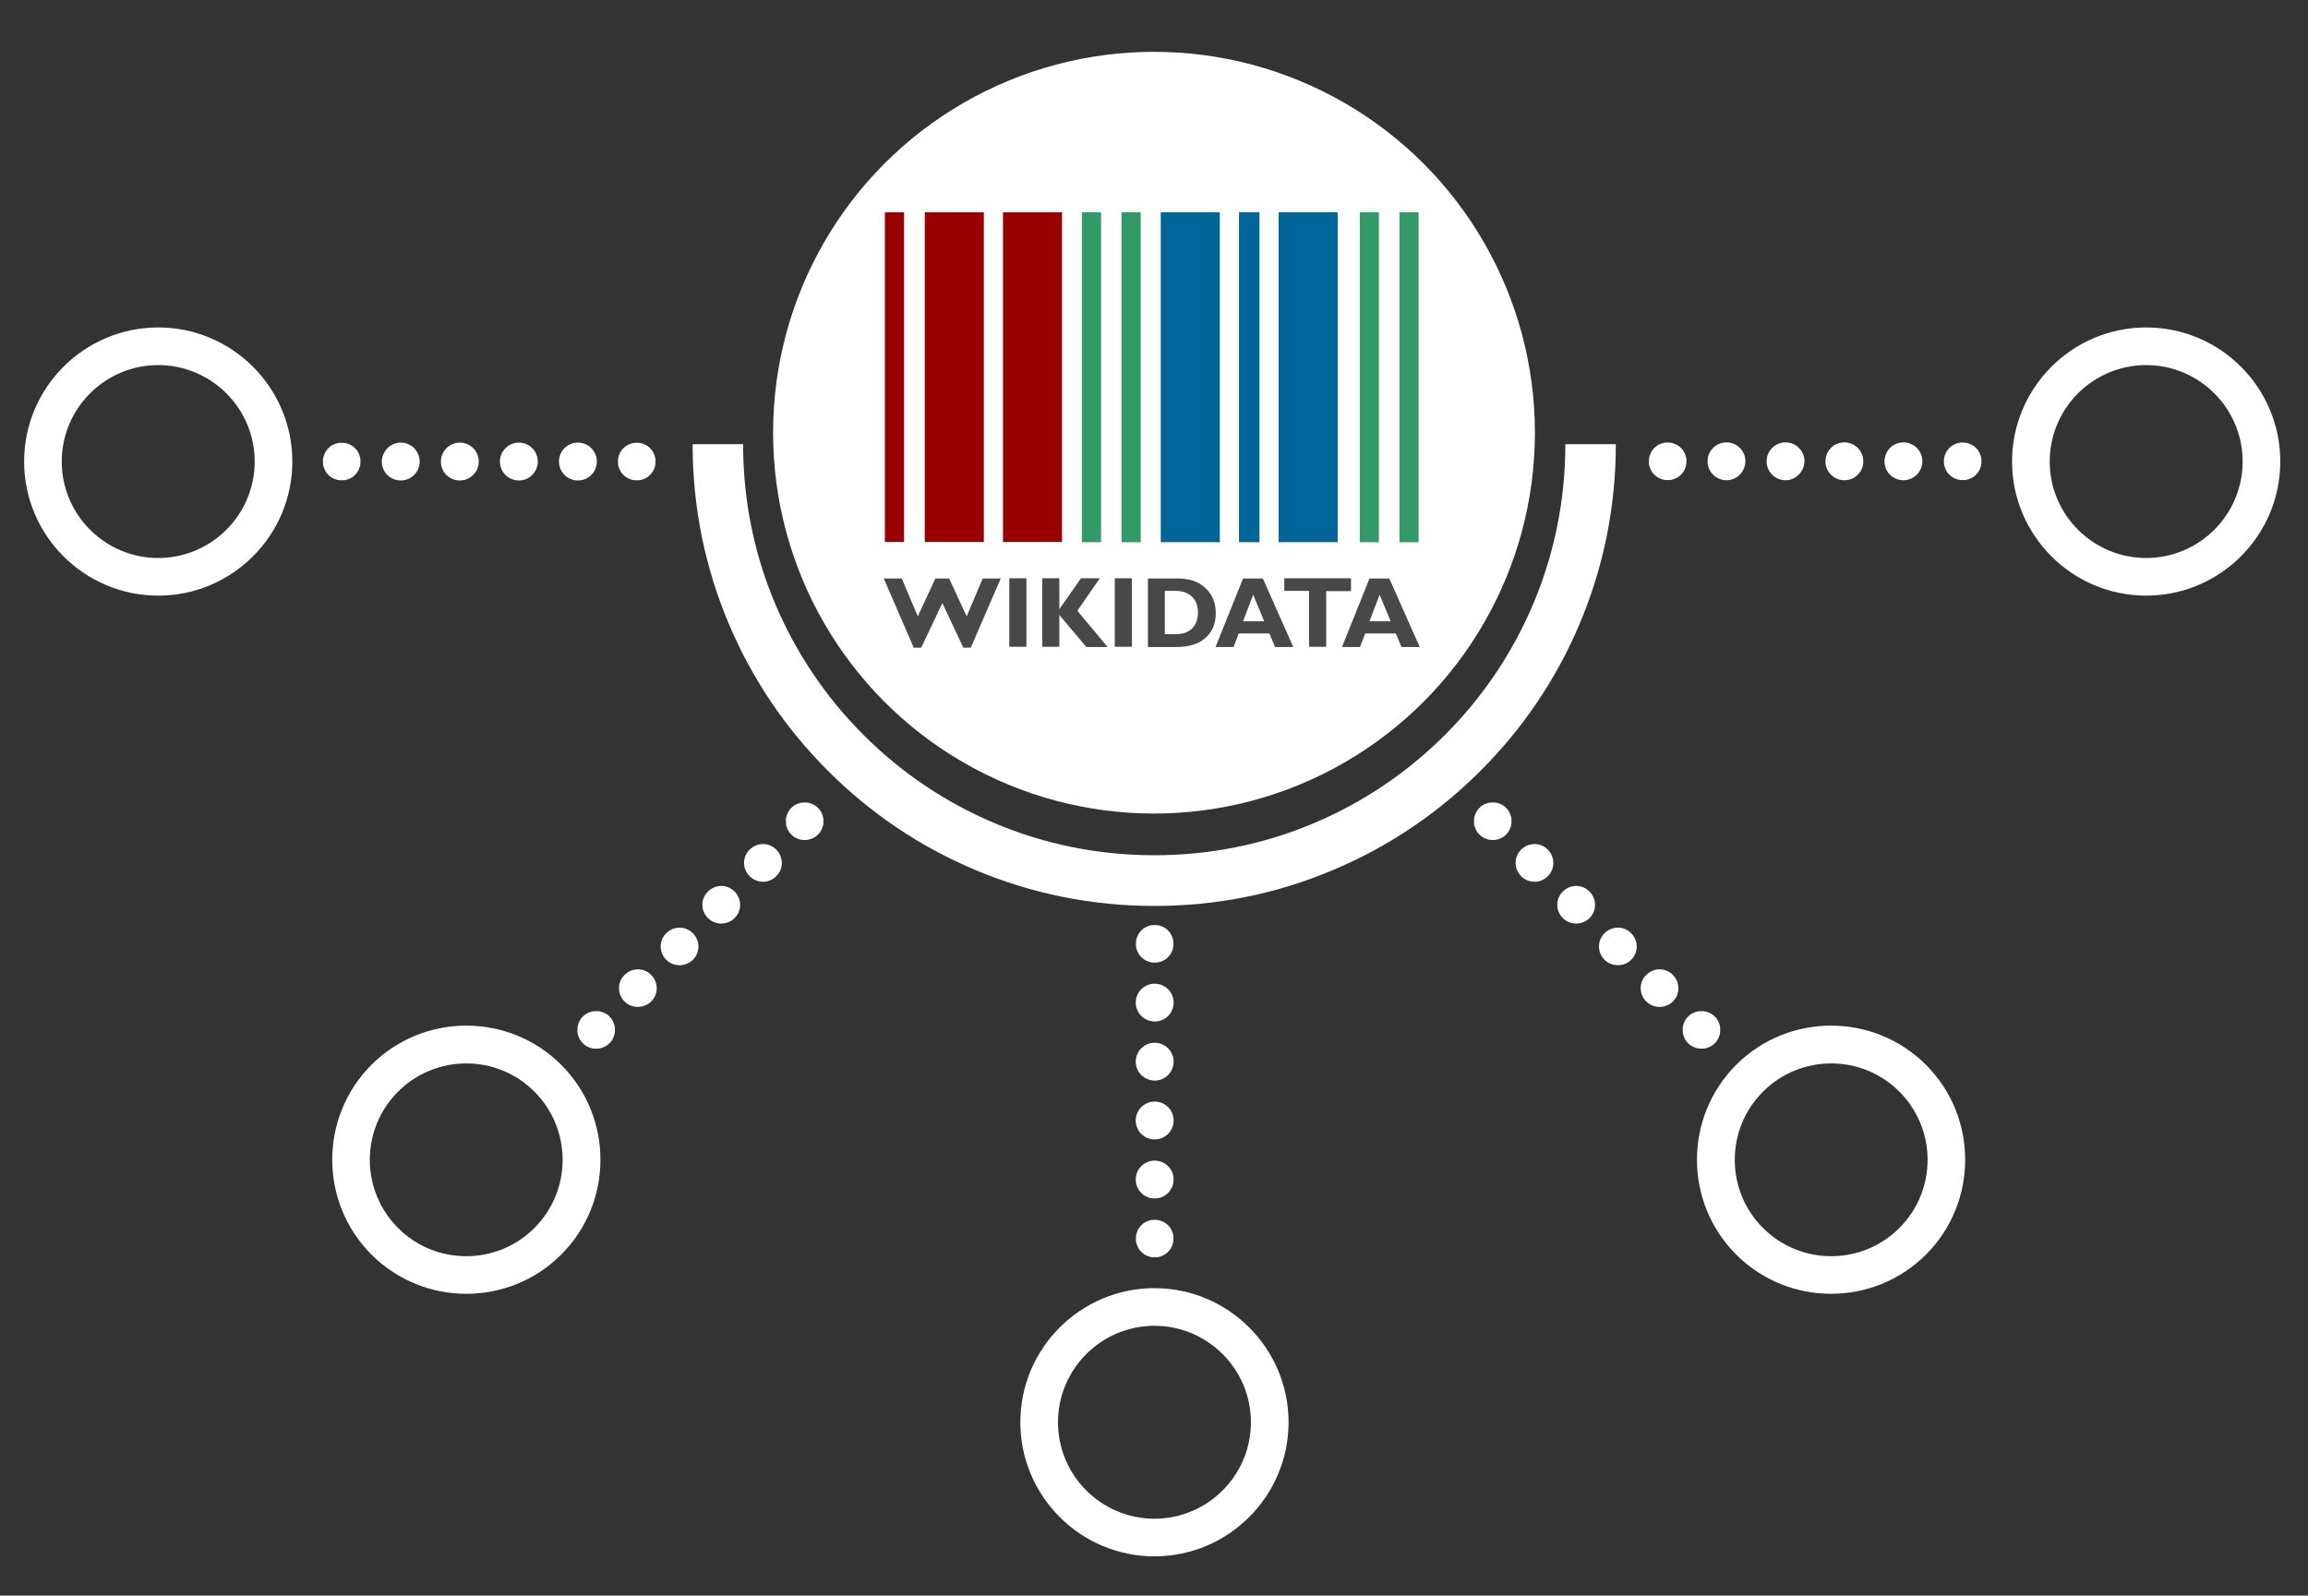
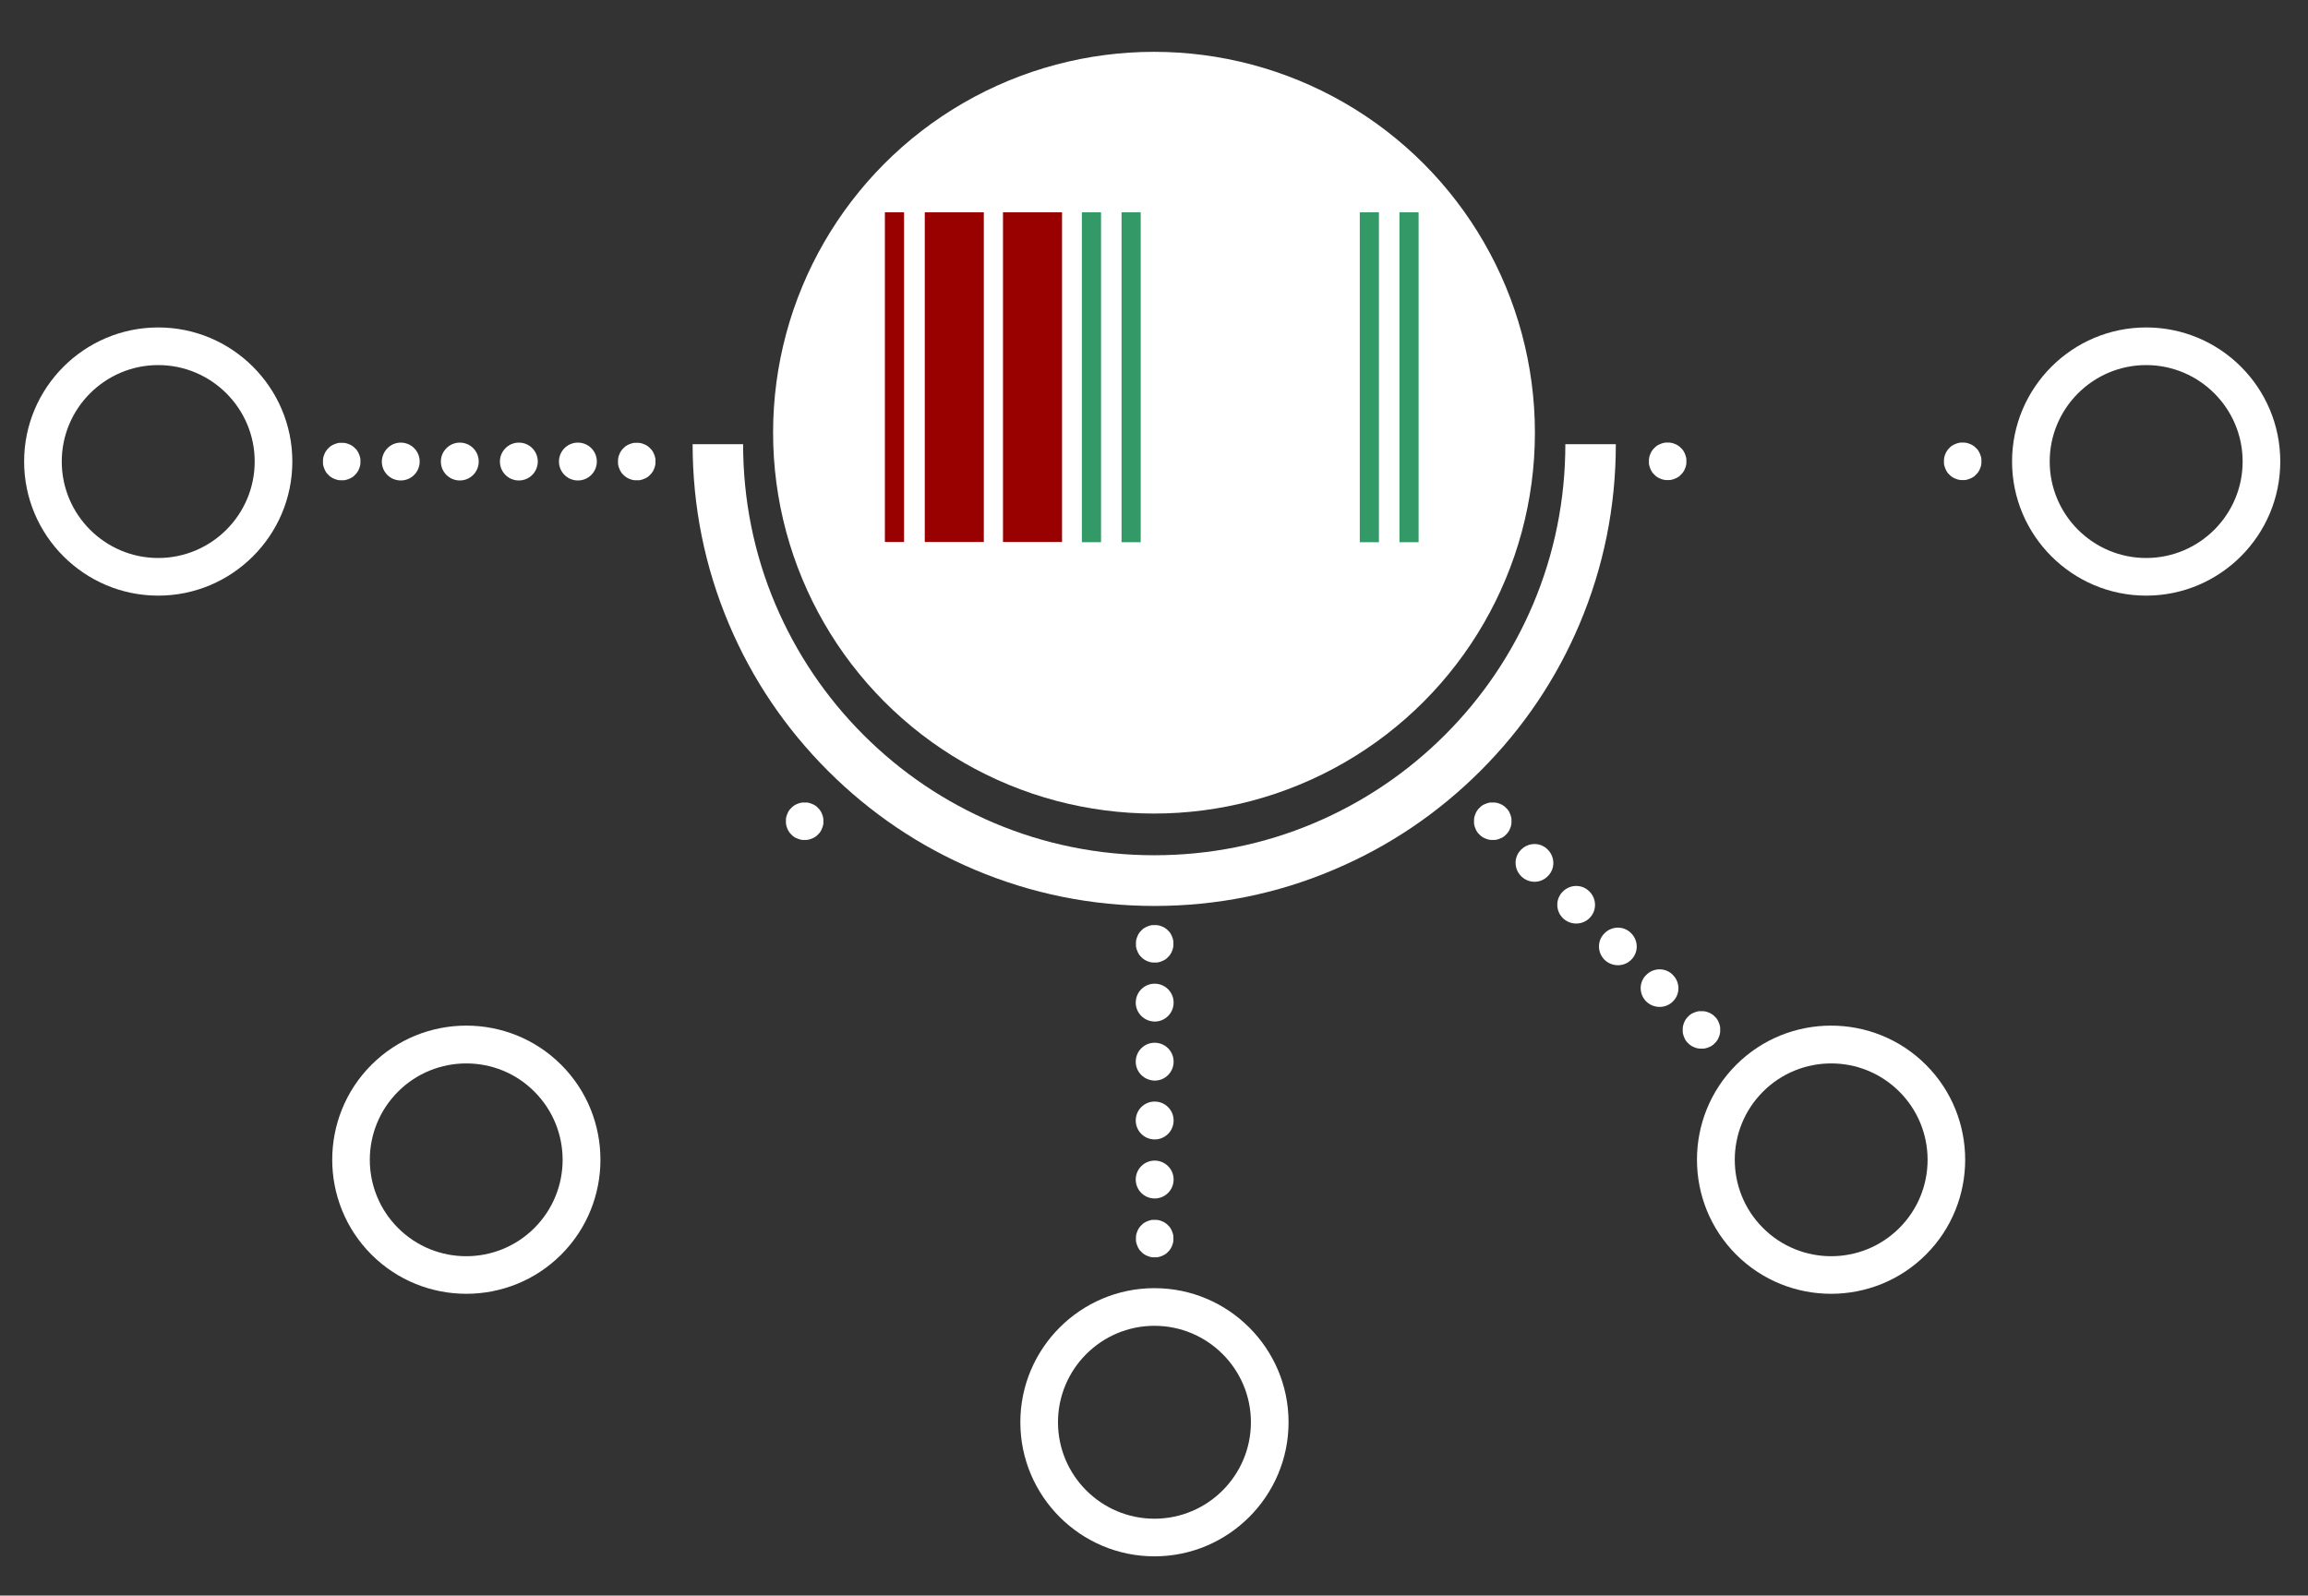
<svg xmlns="http://www.w3.org/2000/svg" version="1.1" id="Calque_1" x="0px" y="0px" viewBox="0 0 1024 708" style="enable-background:new 0 0 1024 708;" xml:space="preserve">
  <rect x="0" y="0" width="1024" height="708" fill="#333333" stroke="none" />
  <style type="text/css">
	.st0{fill:#FFFFFF;}
	.st1{fill:#990000;}
	.st2{fill:#339966;}
	.st3{fill:#006699;}
	.st4{fill:#484848;}
</style>
  <g id="Calque_1_00000049212505041233756030000011087595331246784896_">
    <g>
      <path class="st0" d="M512.2,402c-27.7,0-54.5-5.4-79.8-16.1c-24.4-10.3-46.3-25.1-65.1-43.9c-18.8-18.8-33.6-40.7-43.9-65.1    c-10.7-25.3-16.1-52.1-16.1-79.8h22.4c0,24.6,4.8,48.6,14.3,71c9.2,21.7,22.4,41.3,39.1,58c16.8,16.8,36.3,29.9,58,39.1    c22.5,9.5,46.4,14.3,71,14.3s48.6-4.8,71-14.3c21.7-9.2,41.3-22.4,58-39.1c16.8-16.8,29.9-36.3,39.1-58    c9.5-22.5,14.3-46.4,14.3-71h22.4c0,27.7-5.4,54.5-16.1,79.8c-10.3,24.4-25.1,46.3-43.9,65.1s-40.7,33.6-65.1,43.9    C566.7,396.6,539.9,402,512.2,402z" />
    </g>
    <g>
      <g>
        <g>
-           <path class="st0" d="M512.2,690.6c-32.8,0-59.5-26.7-59.5-59.5s26.7-59.5,59.5-59.5s59.5,26.7,59.5,59.5      C571.7,663.9,545,690.6,512.2,690.6z M512.2,588.3c-23.6,0-42.8,19.2-42.8,42.8s19.2,42.8,42.8,42.8s42.8-19.2,42.8-42.8      S535.8,588.3,512.2,588.3z" />
+           <path class="st0" d="M512.2,690.6c-32.8,0-59.5-26.7-59.5-59.5s26.7-59.5,59.5-59.5s59.5,26.7,59.5,59.5      C571.7,663.9,545,690.6,512.2,690.6z M512.2,588.3c-23.6,0-42.8,19.2-42.8,42.8s19.2,42.8,42.8,42.8s42.8-19.2,42.8-42.8      S535.8,588.3,512.2,588.3" />
        </g>
      </g>
      <g>
        <g>
          <g>
            <path class="st0" d="M512.3,557.9c-0.1,0-0.3,0-0.4,0s-0.3,0-0.4,0c-0.3,0-0.5-0.1-0.8-0.1c-0.3-0.1-0.5-0.1-0.8-0.2       c-0.3-0.1-0.5-0.2-0.8-0.3s-0.5-0.2-0.7-0.3s-0.5-0.3-0.7-0.4c-0.2-0.2-0.4-0.3-0.7-0.5c-0.1-0.1-0.2-0.2-0.3-0.3       c-0.1-0.1-0.2-0.2-0.3-0.3c-0.1-0.1-0.2-0.2-0.3-0.3c-0.1-0.1-0.2-0.2-0.3-0.3c-0.2-0.2-0.3-0.4-0.5-0.7       c-0.1-0.2-0.3-0.5-0.4-0.7s-0.2-0.5-0.3-0.7c-0.1-0.2-0.2-0.5-0.3-0.8c-0.1-0.3-0.1-0.5-0.2-0.8s-0.1-0.5-0.1-0.8       c0-0.1,0-0.3,0-0.4c0-0.1,0-0.3,0-0.4c0-0.1,0-0.3,0-0.4c0-0.1,0-0.3,0-0.4c0-0.3,0.1-0.5,0.1-0.8c0.1-0.3,0.1-0.5,0.2-0.8       s0.2-0.5,0.3-0.8c0.1-0.3,0.2-0.5,0.3-0.7c0.1-0.2,0.3-0.5,0.4-0.7c0.2-0.2,0.3-0.4,0.5-0.7c0.1-0.1,0.2-0.2,0.3-0.3       c0.1-0.1,0.2-0.2,0.3-0.3c0.1-0.1,0.2-0.2,0.3-0.3c0.1-0.1,0.2-0.2,0.3-0.3c0.2-0.2,0.4-0.3,0.7-0.5c0.2-0.1,0.5-0.3,0.7-0.4       c0.2-0.1,0.5-0.2,0.7-0.3s0.5-0.2,0.8-0.3s0.5-0.1,0.8-0.2c0.3-0.1,0.5-0.1,0.8-0.1c0.1,0,0.3,0,0.4,0c0.3,0,0.6,0,0.8,0       c0.1,0,0.3,0,0.4,0c0.3,0,0.5,0.1,0.8,0.1c0.3,0.1,0.5,0.1,0.8,0.2c0.3,0.1,0.5,0.2,0.8,0.3s0.5,0.2,0.7,0.3s0.5,0.3,0.7,0.4       c0.2,0.2,0.4,0.3,0.7,0.5c0.1,0.1,0.2,0.2,0.3,0.3s0.2,0.2,0.3,0.3s0.2,0.2,0.3,0.3s0.2,0.2,0.3,0.3c0.2,0.2,0.3,0.4,0.5,0.7       c0.1,0.2,0.3,0.5,0.4,0.7c0.1,0.2,0.2,0.5,0.3,0.7s0.2,0.5,0.3,0.8s0.1,0.5,0.2,0.8c0.1,0.3,0.1,0.5,0.1,0.8c0,0.1,0,0.3,0,0.4       c0,0.1,0,0.3,0,0.4c0,0.1,0,0.3,0,0.4c0,0.1,0,0.3,0,0.4c0,0.3-0.1,0.5-0.1,0.8c-0.1,0.3-0.1,0.5-0.2,0.8       c-0.1,0.3-0.2,0.5-0.3,0.8s-0.2,0.5-0.3,0.7s-0.3,0.5-0.4,0.7c-0.2,0.2-0.3,0.4-0.5,0.7c-0.1,0.1-0.2,0.2-0.3,0.3       s-0.2,0.2-0.3,0.3s-0.2,0.2-0.3,0.3s-0.2,0.2-0.3,0.3c-0.2,0.2-0.4,0.3-0.7,0.5c-0.2,0.1-0.5,0.3-0.7,0.4       c-0.2,0.1-0.5,0.2-0.7,0.3s-0.5,0.2-0.8,0.3s-0.5,0.1-0.8,0.2c-0.3,0.1-0.5,0.1-0.8,0.1c-0.1,0-0.3,0-0.4,0       C512.5,557.9,512.4,557.9,512.3,557.9z" />
          </g>
        </g>
        <g>
          <g>
            <path class="st0" d="M503.9,523.4c0-4.6,3.7-8.4,8.4-8.4l0,0c4.6,0,8.4,3.7,8.4,8.4l0,0c0,4.6-3.7,8.4-8.4,8.4l0,0       C507.6,531.8,503.9,528,503.9,523.4z M503.9,497.2c0-4.6,3.7-8.4,8.4-8.4l0,0c4.6,0,8.4,3.7,8.4,8.4l0,0c0,4.6-3.7,8.4-8.4,8.4       l0,0C507.6,505.6,503.9,501.8,503.9,497.2z M503.9,471.1c0-4.6,3.7-8.4,8.4-8.4l0,0c4.6,0,8.4,3.7,8.4,8.4l0,0       c0,4.6-3.7,8.4-8.4,8.4l0,0C507.6,479.4,503.9,475.7,503.9,471.1z M503.9,444.9c0-4.6,3.7-8.4,8.4-8.4l0,0       c4.6,0,8.4,3.7,8.4,8.4l0,0c0,4.6-3.7,8.4-8.4,8.4l0,0C507.6,453.2,503.9,449.5,503.9,444.9z" />
          </g>
        </g>
        <g>
          <g>
            <path class="st0" d="M512.3,427.1c-0.1,0-0.3,0-0.4,0s-0.3,0-0.4,0c-0.3,0-0.5-0.1-0.8-0.1c-0.3-0.1-0.5-0.1-0.8-0.2       s-0.5-0.2-0.8-0.3c-0.3-0.1-0.5-0.2-0.7-0.3c-0.2-0.1-0.5-0.3-0.7-0.4c-0.2-0.2-0.4-0.3-0.7-0.5c-0.1-0.1-0.2-0.2-0.3-0.3       c-0.1-0.1-0.2-0.2-0.3-0.3c-0.1-0.1-0.2-0.2-0.3-0.3c-0.1-0.1-0.2-0.2-0.3-0.3c-0.2-0.2-0.3-0.4-0.5-0.7       c-0.1-0.2-0.3-0.5-0.4-0.7s-0.2-0.5-0.3-0.7c-0.1-0.2-0.2-0.5-0.3-0.8c-0.1-0.3-0.1-0.5-0.2-0.8s-0.1-0.5-0.1-0.8       c0-0.1,0-0.3,0-0.4s0-0.3,0-0.4s0-0.3,0-0.4s0-0.3,0-0.4c0-0.3,0.1-0.5,0.1-0.8c0.1-0.3,0.1-0.5,0.2-0.8s0.2-0.5,0.3-0.8       c0.1-0.2,0.2-0.5,0.3-0.7c0.1-0.2,0.3-0.5,0.4-0.7c0.2-0.2,0.3-0.5,0.5-0.7c0.1-0.1,0.2-0.2,0.3-0.3c0.1-0.1,0.2-0.2,0.3-0.3       c0.1-0.1,0.2-0.2,0.3-0.3c0.1-0.1,0.2-0.2,0.3-0.3c0.2-0.2,0.4-0.3,0.7-0.5c0.2-0.1,0.5-0.3,0.7-0.4s0.5-0.2,0.7-0.3       c0.2-0.1,0.5-0.2,0.8-0.3c0.3-0.1,0.5-0.1,0.8-0.2s0.5-0.1,0.8-0.1c0.1,0,0.3,0,0.4,0c0.3,0,0.6,0,0.8,0c0.1,0,0.3,0,0.4,0       c0.3,0,0.5,0.1,0.8,0.1c0.3,0.1,0.5,0.1,0.8,0.2s0.5,0.2,0.8,0.3c0.3,0.1,0.5,0.2,0.7,0.3c0.2,0.1,0.5,0.3,0.7,0.4       c0.2,0.2,0.4,0.3,0.7,0.5c0.1,0.1,0.2,0.2,0.3,0.3c0.1,0.1,0.2,0.2,0.3,0.3c0.1,0.1,0.2,0.2,0.3,0.3c0.1,0.1,0.2,0.2,0.3,0.3       c0.2,0.2,0.3,0.4,0.5,0.7c0.1,0.2,0.3,0.5,0.4,0.7c0.1,0.2,0.2,0.5,0.3,0.7c0.1,0.3,0.2,0.5,0.3,0.8s0.1,0.5,0.2,0.8       c0.1,0.3,0.1,0.5,0.1,0.8c0,0.1,0,0.3,0,0.4s0,0.3,0,0.4s0,0.3,0,0.4s0,0.3,0,0.4c0,0.3-0.1,0.5-0.1,0.8       c-0.1,0.3-0.1,0.5-0.2,0.8c-0.1,0.3-0.2,0.5-0.3,0.8s-0.2,0.5-0.3,0.7s-0.3,0.5-0.4,0.7c-0.2,0.2-0.3,0.4-0.5,0.7       c-0.1,0.1-0.2,0.2-0.3,0.3c-0.1,0.1-0.2,0.2-0.3,0.3c-0.1,0.1-0.2,0.2-0.3,0.3c-0.1,0.1-0.2,0.2-0.3,0.3       c-0.2,0.2-0.4,0.3-0.7,0.5c-0.2,0.1-0.5,0.3-0.7,0.4s-0.5,0.2-0.7,0.3c-0.2,0.1-0.5,0.2-0.8,0.3c-0.3,0.1-0.5,0.1-0.8,0.2       s-0.5,0.1-0.8,0.1c-0.1,0-0.3,0-0.4,0C512.5,427.1,512.4,427.1,512.3,427.1z" />
          </g>
        </g>
      </g>
    </g>
    <g>
      <g>
        <g>
          <path class="st0" d="M1011.7,204.8c0,32.8-26.7,59.5-59.5,59.5s-59.5-26.7-59.5-59.5s26.7-59.5,59.5-59.5      S1011.7,171.9,1011.7,204.8z M909.4,204.8c0,23.6,19.2,42.8,42.8,42.8s42.8-19.2,42.8-42.8S975.8,162,952.2,162      C928.6,162,909.4,181.2,909.4,204.8z" />
        </g>
      </g>
      <g>
        <g>
          <g>
            <path class="st0" d="M879.1,204.7c0,0.1,0,0.3,0,0.4c0,0.1,0,0.3,0,0.4c0,0.3-0.1,0.5-0.1,0.8c-0.1,0.3-0.1,0.5-0.2,0.8       c-0.1,0.3-0.2,0.5-0.3,0.8s-0.2,0.5-0.3,0.7s-0.3,0.5-0.4,0.7c-0.2,0.2-0.3,0.4-0.5,0.7c-0.1,0.1-0.2,0.2-0.3,0.3       s-0.2,0.2-0.3,0.3s-0.2,0.2-0.3,0.3s-0.2,0.2-0.3,0.3c-0.2,0.2-0.4,0.3-0.7,0.5c-0.2,0.1-0.5,0.3-0.7,0.4       c-0.2,0.1-0.5,0.2-0.7,0.3s-0.5,0.2-0.8,0.3s-0.5,0.1-0.8,0.2c-0.3,0.1-0.5,0.1-0.8,0.1c-0.1,0-0.3,0-0.4,0c-0.1,0-0.3,0-0.4,0       c-0.1,0-0.3,0-0.4,0c-0.1,0-0.3,0-0.4,0c-0.3,0-0.5-0.1-0.8-0.1c-0.3-0.1-0.5-0.1-0.8-0.2c-0.3-0.1-0.5-0.2-0.8-0.3       s-0.5-0.2-0.7-0.3s-0.5-0.3-0.7-0.4c-0.2-0.2-0.4-0.3-0.7-0.5c-0.1-0.1-0.2-0.2-0.3-0.3s-0.2-0.2-0.3-0.3s-0.2-0.2-0.3-0.3       s-0.2-0.2-0.3-0.3c-0.2-0.2-0.3-0.4-0.5-0.7c-0.1-0.2-0.3-0.5-0.4-0.7c-0.1-0.2-0.2-0.5-0.3-0.7s-0.2-0.5-0.3-0.8       s-0.1-0.5-0.2-0.8c-0.1-0.3-0.1-0.5-0.1-0.8c0-0.1,0-0.3,0-0.4c0-0.3,0-0.6,0-0.8c0-0.1,0-0.3,0-0.4c0-0.3,0.1-0.5,0.1-0.8       c0.1-0.3,0.1-0.5,0.2-0.8c0.1-0.3,0.2-0.5,0.3-0.8s0.2-0.5,0.3-0.7s0.3-0.5,0.4-0.7c0.2-0.2,0.3-0.4,0.5-0.7       c0.1-0.1,0.2-0.2,0.3-0.3s0.2-0.2,0.3-0.3s0.2-0.2,0.3-0.3s0.2-0.2,0.3-0.3c0.2-0.2,0.4-0.3,0.7-0.5c0.2-0.1,0.5-0.3,0.7-0.4       c0.2-0.1,0.5-0.2,0.7-0.3s0.5-0.2,0.8-0.3s0.5-0.1,0.8-0.2c0.3-0.1,0.5-0.1,0.8-0.1c0.1,0,0.3,0,0.4,0c0.1,0,0.3,0,0.4,0       c0.1,0,0.3,0,0.4,0c0.1,0,0.3,0,0.4,0c0.3,0,0.5,0.1,0.8,0.1c0.3,0.1,0.5,0.1,0.8,0.2c0.3,0.1,0.5,0.2,0.8,0.3s0.5,0.2,0.7,0.3       s0.5,0.3,0.7,0.4c0.2,0.2,0.4,0.3,0.7,0.5c0.1,0.1,0.2,0.2,0.3,0.3s0.2,0.2,0.3,0.3s0.2,0.2,0.3,0.3s0.2,0.2,0.3,0.3       c0.2,0.2,0.3,0.4,0.5,0.7c0.1,0.2,0.3,0.5,0.4,0.7c0.1,0.2,0.2,0.5,0.3,0.7s0.2,0.5,0.3,0.8s0.1,0.5,0.2,0.8       c0.1,0.3,0.1,0.5,0.1,0.8c0,0.1,0,0.3,0,0.4C879,204.4,879.1,204.6,879.1,204.7z" />
          </g>
        </g>
        <g>
          <g>
-             <path class="st0" d="M844.5,213.1c-4.6,0-8.4-3.7-8.4-8.4l0,0c0-4.6,3.7-8.4,8.4-8.4l0,0c4.6,0,8.4,3.7,8.4,8.4l0,0       C852.9,209.3,849.1,213.1,844.5,213.1z M818.3,213.1c-4.6,0-8.4-3.7-8.4-8.4l0,0c0-4.6,3.7-8.4,8.4-8.4l0,0       c4.6,0,8.4,3.7,8.4,8.4l0,0C826.7,209.3,823,213.1,818.3,213.1z M792.2,213.1c-4.6,0-8.4-3.7-8.4-8.4l0,0       c0-4.6,3.7-8.4,8.4-8.4l0,0c4.6,0,8.4,3.7,8.4,8.4l0,0C800.5,209.3,796.8,213.1,792.2,213.1z M766,213.1       c-4.6,0-8.4-3.7-8.4-8.4l0,0c0-4.6,3.7-8.4,8.4-8.4l0,0c4.6,0,8.4,3.7,8.4,8.4l0,0C774.3,209.3,770.6,213.1,766,213.1z" />
-           </g>
+             </g>
        </g>
        <g>
          <g>
            <path class="st0" d="M748.2,204.7c0,0.1,0,0.3,0,0.4c0,0.1,0,0.3,0,0.4c0,0.3-0.1,0.5-0.1,0.8c-0.1,0.3-0.1,0.5-0.2,0.8       c-0.1,0.3-0.2,0.5-0.3,0.8s-0.2,0.5-0.3,0.7s-0.3,0.5-0.4,0.7c-0.2,0.2-0.3,0.4-0.5,0.7c-0.1,0.1-0.2,0.2-0.3,0.3       s-0.2,0.2-0.3,0.3s-0.2,0.2-0.3,0.3s-0.2,0.2-0.3,0.3c-0.2,0.2-0.4,0.3-0.7,0.5c-0.2,0.1-0.5,0.3-0.7,0.4       c-0.2,0.1-0.5,0.2-0.7,0.3s-0.5,0.2-0.8,0.3s-0.5,0.1-0.8,0.2c-0.3,0.1-0.5,0.1-0.8,0.1c-0.1,0-0.3,0-0.4,0c-0.1,0-0.3,0-0.4,0       c-0.1,0-0.3,0-0.4,0c-0.1,0-0.3,0-0.4,0c-0.3,0-0.5-0.1-0.8-0.1c-0.3-0.1-0.5-0.1-0.8-0.2c-0.3-0.1-0.5-0.2-0.8-0.3       c-0.2-0.1-0.5-0.2-0.7-0.3s-0.5-0.3-0.7-0.4c-0.2-0.2-0.5-0.3-0.7-0.5c-0.1-0.1-0.2-0.2-0.3-0.3s-0.2-0.2-0.3-0.3       s-0.2-0.2-0.3-0.3s-0.2-0.2-0.3-0.3c-0.2-0.2-0.3-0.4-0.5-0.7c-0.1-0.2-0.3-0.5-0.4-0.7c-0.1-0.2-0.2-0.5-0.3-0.7       s-0.2-0.5-0.3-0.8s-0.1-0.5-0.2-0.8c-0.1-0.3-0.1-0.5-0.1-0.8c0-0.1,0-0.3,0-0.4c0-0.3,0-0.6,0-0.8c0-0.1,0-0.3,0-0.4       c0-0.3,0.1-0.5,0.1-0.8c0.1-0.3,0.1-0.5,0.2-0.8c0.1-0.3,0.2-0.5,0.3-0.8s0.2-0.5,0.3-0.7s0.3-0.5,0.4-0.7       c0.2-0.2,0.3-0.4,0.5-0.7c0.1-0.1,0.2-0.2,0.3-0.3s0.2-0.2,0.3-0.3s0.2-0.2,0.3-0.3s0.2-0.2,0.3-0.3c0.2-0.2,0.4-0.3,0.7-0.5       c0.2-0.1,0.5-0.3,0.7-0.4c0.2-0.1,0.5-0.2,0.7-0.3c0.3-0.1,0.5-0.2,0.8-0.3s0.5-0.1,0.8-0.2c0.3-0.1,0.5-0.1,0.8-0.1       c0.1,0,0.3,0,0.4,0c0.1,0,0.3,0,0.4,0c0.1,0,0.3,0,0.4,0c0.1,0,0.3,0,0.4,0c0.3,0,0.5,0.1,0.8,0.1c0.3,0.1,0.5,0.1,0.8,0.2       c0.3,0.1,0.5,0.2,0.8,0.3s0.5,0.2,0.7,0.3s0.5,0.3,0.7,0.4c0.2,0.2,0.4,0.3,0.7,0.5c0.1,0.1,0.2,0.2,0.3,0.3s0.2,0.2,0.3,0.3       s0.2,0.2,0.3,0.3s0.2,0.2,0.3,0.3c0.2,0.2,0.3,0.4,0.5,0.7c0.1,0.2,0.3,0.5,0.4,0.7c0.1,0.2,0.2,0.5,0.3,0.7s0.2,0.5,0.3,0.8       s0.1,0.5,0.2,0.8c0.1,0.3,0.1,0.5,0.1,0.8c0,0.1,0,0.3,0,0.4C748.2,204.4,748.2,204.6,748.2,204.7z" />
          </g>
        </g>
      </g>
    </g>
    <g>
      <g>
        <g>
          <path class="st0" d="M10.7,204.8c0-32.8,26.7-59.5,59.5-59.5s59.5,26.7,59.5,59.5s-26.7,59.5-59.5,59.5S10.7,237.6,10.7,204.8z       M113,204.8c0-23.6-19.2-42.8-42.8-42.8s-42.8,19.2-42.8,42.8s19.2,42.8,42.8,42.8S113,228.4,113,204.8z" />
        </g>
      </g>
      <g>
        <g>
          <g>
            <path class="st0" d="M143.3,204.8c0-0.1,0-0.3,0-0.4c0-0.1,0-0.3,0-0.4c0-0.3,0.1-0.5,0.1-0.8c0.1-0.3,0.1-0.5,0.2-0.8       c0.1-0.3,0.2-0.5,0.3-0.8s0.2-0.5,0.3-0.7s0.3-0.5,0.4-0.7c0.2-0.2,0.3-0.4,0.5-0.7c0.1-0.1,0.2-0.2,0.3-0.3s0.2-0.2,0.3-0.3       s0.2-0.2,0.3-0.3s0.2-0.2,0.3-0.3c0.2-0.2,0.4-0.3,0.7-0.5c0.2-0.1,0.5-0.3,0.7-0.4c0.2-0.1,0.5-0.2,0.7-0.3s0.5-0.2,0.8-0.3       s0.5-0.1,0.8-0.2c0.3-0.1,0.5-0.1,0.8-0.1c0.1,0,0.3,0,0.4,0c0.1,0,0.3,0,0.4,0c0.1,0,0.3,0,0.4,0c0.1,0,0.3,0,0.4,0       c0.3,0,0.5,0.1,0.8,0.1c0.3,0.1,0.5,0.1,0.8,0.2c0.3,0.1,0.5,0.2,0.8,0.3s0.5,0.2,0.7,0.3s0.5,0.3,0.7,0.4       c0.2,0.2,0.4,0.3,0.7,0.5c0.1,0.1,0.2,0.2,0.3,0.3s0.2,0.2,0.3,0.3s0.2,0.2,0.3,0.3s0.2,0.2,0.3,0.3c0.2,0.2,0.3,0.4,0.5,0.7       c0.1,0.2,0.3,0.5,0.4,0.7c0.1,0.2,0.2,0.5,0.3,0.7s0.2,0.5,0.3,0.8s0.1,0.5,0.2,0.8c0.1,0.3,0.1,0.5,0.1,0.8c0,0.1,0,0.3,0,0.4       c0,0.3,0,0.6,0,0.8c0,0.1,0,0.3,0,0.4c0,0.3-0.1,0.5-0.1,0.8c-0.1,0.3-0.1,0.5-0.2,0.8c-0.1,0.3-0.2,0.5-0.3,0.8       s-0.2,0.5-0.3,0.7s-0.3,0.5-0.4,0.7c-0.2,0.2-0.3,0.4-0.5,0.7c-0.1,0.1-0.2,0.2-0.3,0.3s-0.2,0.2-0.3,0.3s-0.2,0.2-0.3,0.3       s-0.2,0.2-0.3,0.3c-0.2,0.2-0.4,0.3-0.7,0.5c-0.2,0.1-0.5,0.3-0.7,0.4c-0.2,0.1-0.5,0.2-0.7,0.3s-0.5,0.2-0.8,0.3       s-0.5,0.1-0.8,0.2c-0.3,0.1-0.5,0.1-0.8,0.1c-0.1,0-0.3,0-0.4,0c-0.1,0-0.3,0-0.4,0c-0.1,0-0.3,0-0.4,0c-0.1,0-0.3,0-0.4,0       c-0.3,0-0.5-0.1-0.8-0.1c-0.3-0.1-0.5-0.1-0.8-0.2c-0.3-0.1-0.5-0.2-0.8-0.3s-0.5-0.2-0.7-0.3s-0.5-0.3-0.7-0.4       c-0.2-0.2-0.4-0.3-0.7-0.5c-0.1-0.1-0.2-0.2-0.3-0.3s-0.2-0.2-0.3-0.3s-0.2-0.2-0.3-0.3s-0.2-0.2-0.3-0.3       c-0.2-0.2-0.3-0.4-0.5-0.7c-0.1-0.2-0.3-0.5-0.4-0.7c-0.1-0.2-0.2-0.5-0.3-0.7s-0.2-0.5-0.3-0.8s-0.1-0.5-0.2-0.8       c-0.1-0.3-0.1-0.5-0.1-0.8c0-0.1,0-0.3,0-0.4C143.3,205.1,143.3,204.9,143.3,204.8z" />
          </g>
        </g>
        <g>
          <g>
            <path class="st0" d="M177.8,196.4c4.6,0,8.4,3.7,8.4,8.4l0,0c0,4.6-3.7,8.4-8.4,8.4l0,0c-4.6,0-8.4-3.7-8.4-8.4l0,0       C169.5,200.2,173.2,196.4,177.8,196.4z M204,196.4c4.6,0,8.4,3.7,8.4,8.4l0,0c0,4.6-3.7,8.4-8.4,8.4l0,0       c-4.6,0-8.4-3.7-8.4-8.4l0,0C195.6,200.2,199.4,196.4,204,196.4z M230.2,196.4c4.6,0,8.4,3.7,8.4,8.4l0,0       c0,4.6-3.7,8.4-8.4,8.4l0,0c-4.6,0-8.4-3.7-8.4-8.4l0,0C221.8,200.2,225.6,196.4,230.2,196.4z M256.4,196.4       c4.6,0,8.4,3.7,8.4,8.4l0,0c0,4.6-3.7,8.4-8.4,8.4l0,0c-4.6,0-8.4-3.7-8.4-8.4l0,0C248,200.2,251.7,196.4,256.4,196.4z" />
          </g>
        </g>
        <g>
          <g>
            <path class="st0" d="M274.2,204.8c0-0.1,0-0.3,0-0.4c0-0.1,0-0.3,0-0.4c0-0.3,0.1-0.5,0.1-0.8c0.1-0.3,0.1-0.5,0.2-0.8       s0.2-0.5,0.3-0.8c0.1-0.3,0.2-0.5,0.3-0.7c0.1-0.2,0.3-0.5,0.4-0.7c0.2-0.2,0.3-0.4,0.5-0.7c0.1-0.1,0.2-0.2,0.3-0.3       c0.1-0.1,0.2-0.2,0.3-0.3c0.1-0.1,0.2-0.2,0.3-0.3c0.1-0.1,0.2-0.2,0.3-0.3c0.2-0.2,0.4-0.3,0.7-0.5c0.2-0.1,0.5-0.3,0.7-0.4       c0.2-0.1,0.5-0.2,0.7-0.3s0.5-0.2,0.8-0.3s0.5-0.1,0.8-0.2c0.3-0.1,0.5-0.1,0.8-0.1c0.1,0,0.3,0,0.4,0s0.3,0,0.4,0s0.3,0,0.4,0       s0.3,0,0.4,0c0.3,0,0.5,0.1,0.8,0.1c0.3,0.1,0.5,0.1,0.8,0.2c0.3,0.1,0.5,0.2,0.8,0.3c0.2,0.1,0.5,0.2,0.7,0.3s0.5,0.3,0.7,0.4       c0.2,0.2,0.5,0.3,0.7,0.5c0.1,0.1,0.2,0.2,0.3,0.3c0.1,0.1,0.2,0.2,0.3,0.3c0.1,0.1,0.2,0.2,0.3,0.3c0.1,0.1,0.2,0.2,0.3,0.3       c0.2,0.2,0.3,0.4,0.5,0.7c0.1,0.2,0.3,0.5,0.4,0.7s0.2,0.5,0.3,0.7c0.1,0.2,0.2,0.5,0.3,0.8c0.1,0.3,0.1,0.5,0.2,0.8       s0.1,0.5,0.1,0.8c0,0.1,0,0.3,0,0.4c0,0.3,0,0.6,0,0.8c0,0.1,0,0.3,0,0.4c0,0.3-0.1,0.5-0.1,0.8c-0.1,0.3-0.1,0.5-0.2,0.8       s-0.2,0.5-0.3,0.8c-0.1,0.3-0.2,0.5-0.3,0.7c-0.1,0.2-0.3,0.5-0.4,0.7c-0.2,0.2-0.3,0.4-0.5,0.7c-0.1,0.1-0.2,0.2-0.3,0.3       c-0.1,0.1-0.2,0.2-0.3,0.3c-0.1,0.1-0.2,0.2-0.3,0.3c-0.1,0.1-0.2,0.2-0.3,0.3c-0.2,0.2-0.4,0.3-0.7,0.5       c-0.2,0.1-0.5,0.3-0.7,0.4c-0.2,0.1-0.5,0.2-0.7,0.3c-0.3,0.1-0.5,0.2-0.8,0.3s-0.5,0.1-0.8,0.2c-0.3,0.1-0.5,0.1-0.8,0.1       c-0.1,0-0.3,0-0.4,0s-0.3,0-0.4,0s-0.3,0-0.4,0s-0.3,0-0.4,0c-0.3,0-0.5-0.1-0.8-0.1c-0.3-0.1-0.5-0.1-0.8-0.2       c-0.3-0.1-0.5-0.2-0.8-0.3s-0.5-0.2-0.7-0.3s-0.5-0.3-0.7-0.4c-0.2-0.2-0.4-0.3-0.7-0.5c-0.1-0.1-0.2-0.2-0.3-0.3       c-0.1-0.1-0.2-0.2-0.3-0.3c-0.1-0.1-0.2-0.2-0.3-0.3c-0.1-0.1-0.2-0.2-0.3-0.3c-0.2-0.2-0.3-0.4-0.5-0.7       c-0.1-0.2-0.3-0.5-0.4-0.7s-0.2-0.5-0.3-0.7c-0.1-0.2-0.2-0.5-0.3-0.8c-0.1-0.3-0.1-0.5-0.2-0.8s-0.1-0.5-0.1-0.8       c0-0.1,0-0.3,0-0.4C274.2,205.1,274.2,204.9,274.2,204.8z" />
          </g>
        </g>
      </g>
    </g>
    <g>
      <g>
        <g>
          <path class="st0" d="M854.5,556.7c-23.2,23.2-61,23.2-84.2,0s-23.2-61,0-84.2s61-23.2,84.2,0S877.7,533.5,854.5,556.7z       M782.2,484.4c-16.7,16.7-16.7,43.8,0,60.5s43.8,16.7,60.5,0s16.7-43.8,0-60.5S798.9,467.7,782.2,484.4z" />
        </g>
      </g>
      <g>
        <g>
          <g>
            <path class="st0" d="M760.8,462.9c-0.1,0.1-0.2,0.2-0.3,0.3c-0.1,0.1-0.2,0.2-0.3,0.3c-0.2,0.2-0.4,0.3-0.7,0.5       c-0.2,0.2-0.5,0.3-0.7,0.4s-0.5,0.2-0.7,0.3c-0.3,0.1-0.5,0.2-0.8,0.3c-0.3,0.1-0.5,0.1-0.8,0.2s-0.5,0.1-0.8,0.1       c-0.1,0-0.3,0-0.4,0c-0.1,0-0.3,0-0.4,0c-0.1,0-0.3,0-0.4,0c-0.1,0-0.3,0-0.4,0c-0.3,0-0.5-0.1-0.8-0.1       c-0.3-0.1-0.5-0.1-0.8-0.2s-0.5-0.2-0.8-0.3c-0.3-0.1-0.5-0.2-0.7-0.3c-0.2-0.1-0.5-0.3-0.7-0.4c-0.2-0.2-0.4-0.3-0.7-0.5       c-0.1-0.1-0.2-0.2-0.3-0.3c-0.1-0.1-0.2-0.2-0.3-0.3c-0.1-0.1-0.2-0.2-0.3-0.3c-0.1-0.1-0.2-0.2-0.3-0.3       c-0.2-0.2-0.3-0.4-0.5-0.7c-0.2-0.2-0.3-0.5-0.4-0.7c-0.1-0.2-0.2-0.5-0.3-0.7c-0.1-0.3-0.2-0.5-0.3-0.8s-0.1-0.5-0.2-0.8       c-0.1-0.3-0.1-0.5-0.1-0.8c0-0.1,0-0.3,0-0.4s0-0.3,0-0.4s0-0.3,0-0.4s0-0.3,0-0.4c0-0.3,0.1-0.5,0.1-0.8       c0.1-0.3,0.1-0.5,0.2-0.8c0.1-0.3,0.2-0.5,0.3-0.8s0.2-0.5,0.3-0.7s0.3-0.5,0.4-0.7c0.2-0.2,0.3-0.4,0.5-0.7       c0.1-0.1,0.2-0.2,0.3-0.3c0.2-0.2,0.4-0.4,0.6-0.6c0.1-0.1,0.2-0.2,0.3-0.3c0.2-0.2,0.4-0.3,0.7-0.5c0.2-0.2,0.5-0.3,0.7-0.4       s0.5-0.2,0.7-0.3c0.3-0.1,0.5-0.2,0.8-0.3c0.3-0.1,0.5-0.1,0.8-0.2s0.5-0.1,0.8-0.1c0.1,0,0.3,0,0.4,0c0.1,0,0.3,0,0.4,0       c0.1,0,0.3,0,0.4,0c0.1,0,0.3,0,0.4,0c0.3,0,0.5,0.1,0.8,0.1c0.3,0.1,0.5,0.1,0.8,0.2s0.5,0.2,0.8,0.3c0.3,0.1,0.5,0.2,0.7,0.3       c0.2,0.1,0.5,0.3,0.7,0.4c0.2,0.2,0.4,0.3,0.7,0.5c0.1,0.1,0.2,0.2,0.3,0.3c0.1,0.1,0.2,0.2,0.3,0.3c0.1,0.1,0.2,0.2,0.3,0.3       c0.1,0.1,0.2,0.2,0.3,0.3c0.2,0.2,0.3,0.4,0.5,0.7c0.2,0.2,0.3,0.5,0.4,0.7c0.1,0.2,0.2,0.5,0.3,0.7c0.1,0.3,0.2,0.5,0.3,0.8       s0.1,0.5,0.2,0.8c0.1,0.3,0.1,0.5,0.1,0.8c0,0.1,0,0.3,0,0.4s0,0.3,0,0.4s0,0.3,0,0.4s0,0.3,0,0.4c0,0.3-0.1,0.5-0.1,0.8       c-0.1,0.3-0.1,0.5-0.2,0.8c-0.1,0.3-0.2,0.5-0.3,0.8s-0.2,0.5-0.3,0.7s-0.3,0.5-0.4,0.7c-0.2,0.2-0.3,0.4-0.5,0.7       c-0.1,0.1-0.2,0.2-0.3,0.3C761,462.7,760.9,462.8,760.8,462.9z" />
          </g>
        </g>
        <g>
          <g>
            <path class="st0" d="M730.4,444.4c-3.3-3.3-3.3-8.6,0-11.8l0,0c3.3-3.3,8.6-3.3,11.8,0l0,0c3.3,3.3,3.3,8.6,0,11.8l0,0       C739,447.6,733.7,447.6,730.4,444.4z M711.9,425.9c-3.3-3.3-3.3-8.6,0-11.8l0,0c3.3-3.3,8.6-3.3,11.8,0l0,0       c3.3,3.3,3.3,8.6,0,11.8l0,0C720.5,429.1,715.2,429.1,711.9,425.9z M693.4,407.4c-3.3-3.3-3.3-8.6,0-11.8l0,0       c3.3-3.3,8.6-3.3,11.8,0l0,0c3.3,3.3,3.3,8.6,0,11.8l0,0C702,410.6,696.7,410.6,693.4,407.4z M674.9,388.8       c-3.3-3.3-3.3-8.6,0-11.8l0,0c3.3-3.3,8.6-3.3,11.8,0l0,0c3.3,3.3,3.3,8.6,0,11.8l0,0C683.5,392.1,678.2,392.1,674.9,388.8z" />
          </g>
        </g>
        <g>
          <g>
            <path class="st0" d="M668.2,370.3c-0.1,0.1-0.2,0.2-0.3,0.3c-0.1,0.1-0.2,0.2-0.3,0.3c-0.2,0.2-0.4,0.3-0.7,0.5       c-0.2,0.2-0.5,0.3-0.7,0.4s-0.5,0.2-0.7,0.3c-0.3,0.1-0.5,0.2-0.8,0.3c-0.3,0.1-0.5,0.1-0.8,0.2s-0.5,0.1-0.8,0.1       c-0.1,0-0.3,0-0.4,0c-0.1,0-0.3,0-0.4,0c-0.1,0-0.3,0-0.4,0c-0.1,0-0.3,0-0.4,0c-0.3,0-0.5-0.1-0.8-0.1       c-0.3-0.1-0.5-0.1-0.8-0.2s-0.5-0.2-0.8-0.3c-0.2-0.1-0.5-0.2-0.7-0.3c-0.2-0.1-0.5-0.3-0.7-0.4c-0.2-0.2-0.4-0.3-0.7-0.5       c-0.1-0.1-0.2-0.2-0.3-0.3c-0.1-0.1-0.2-0.2-0.3-0.3c-0.1-0.1-0.2-0.2-0.3-0.3c-0.1-0.1-0.2-0.2-0.3-0.3       c-0.2-0.2-0.3-0.4-0.5-0.7c-0.2-0.2-0.3-0.5-0.4-0.7c-0.1-0.2-0.2-0.5-0.3-0.7s-0.2-0.5-0.3-0.8s-0.1-0.5-0.2-0.8       c-0.1-0.3-0.1-0.5-0.1-0.8c0-0.1,0-0.3,0-0.4s0-0.3,0-0.4s0-0.3,0-0.4s0-0.3,0-0.4c0-0.3,0.1-0.5,0.1-0.8       c0.1-0.3,0.1-0.5,0.2-0.8c0.1-0.3,0.2-0.5,0.3-0.8s0.2-0.5,0.3-0.7s0.3-0.5,0.4-0.7c0.2-0.2,0.3-0.4,0.5-0.7       c0.1-0.1,0.2-0.2,0.3-0.3c0.2-0.2,0.4-0.4,0.6-0.6c0.1-0.1,0.2-0.2,0.3-0.3c0.2-0.2,0.4-0.3,0.7-0.5c0.2-0.2,0.5-0.3,0.7-0.4       s0.5-0.2,0.7-0.3c0.3-0.1,0.5-0.2,0.8-0.3c0.3-0.1,0.5-0.1,0.8-0.2s0.5-0.1,0.8-0.1c0.1,0,0.3,0,0.4,0c0.1,0,0.3,0,0.4,0       c0.1,0,0.3,0,0.4,0c0.1,0,0.3,0,0.4,0c0.3,0,0.5,0.1,0.8,0.1c0.3,0.1,0.5,0.1,0.8,0.2s0.5,0.2,0.8,0.3c0.3,0.1,0.5,0.2,0.7,0.3       c0.2,0.1,0.5,0.3,0.7,0.4c0.2,0.2,0.4,0.3,0.7,0.5c0.1,0.1,0.2,0.2,0.3,0.3c0.1,0.1,0.2,0.2,0.3,0.3c0.1,0.1,0.2,0.2,0.3,0.3       c0.1,0.1,0.2,0.2,0.3,0.3c0.2,0.2,0.3,0.4,0.5,0.7c0.2,0.2,0.3,0.5,0.4,0.7c0.1,0.2,0.2,0.5,0.3,0.7c0.1,0.3,0.2,0.5,0.3,0.8       s0.1,0.5,0.2,0.8c0.1,0.3,0.1,0.5,0.1,0.8c0,0.1,0,0.3,0,0.4s0,0.3,0,0.4s0,0.3,0,0.4s0,0.3,0,0.4c0,0.3-0.1,0.5-0.1,0.8       c-0.1,0.3-0.1,0.5-0.2,0.8c-0.1,0.3-0.2,0.5-0.3,0.8c-0.1,0.2-0.2,0.5-0.3,0.7s-0.3,0.5-0.4,0.7c-0.2,0.2-0.3,0.4-0.5,0.7       c-0.1,0.1-0.2,0.2-0.3,0.3C668.4,370.1,668.3,370.2,668.2,370.3z" />
          </g>
        </g>
      </g>
    </g>
    <g>
      <g>
        <g>
          <path class="st0" d="M164.8,472.5c23.2-23.2,61-23.2,84.2,0s23.2,61,0,84.2s-61,23.2-84.2,0S141.6,495.7,164.8,472.5z       M176.6,484.4c-16.7,16.7-16.7,43.8,0,60.5s43.8,16.7,60.5,0s16.7-43.8,0-60.5C220.5,467.7,193.3,467.7,176.6,484.4z" />
        </g>
      </g>
      <g>
        <g>
          <g>
-             <path class="st0" d="M258.6,462.9c0.1,0.1,0.2,0.2,0.3,0.3c0.1,0.1,0.2,0.2,0.3,0.3c0.2,0.2,0.4,0.3,0.7,0.5       c0.2,0.2,0.5,0.3,0.7,0.4s0.5,0.2,0.7,0.3c0.3,0.1,0.5,0.2,0.8,0.3c0.3,0.1,0.5,0.1,0.8,0.2s0.5,0.1,0.8,0.1c0.1,0,0.3,0,0.4,0       s0.3,0,0.4,0s0.3,0,0.4,0s0.3,0,0.4,0c0.3,0,0.5-0.1,0.8-0.1c0.3-0.1,0.5-0.1,0.8-0.2s0.5-0.2,0.8-0.3c0.3-0.1,0.5-0.2,0.7-0.3       c0.2-0.1,0.5-0.3,0.7-0.4c0.2-0.2,0.4-0.3,0.7-0.5c0.1-0.1,0.2-0.2,0.3-0.3c0.1-0.1,0.2-0.2,0.3-0.3c0.1-0.1,0.2-0.2,0.3-0.3       c0.1-0.1,0.2-0.2,0.3-0.3c0.2-0.2,0.3-0.4,0.5-0.7c0.2-0.2,0.3-0.5,0.4-0.7s0.2-0.5,0.3-0.7c0.1-0.3,0.2-0.5,0.3-0.8       c0.1-0.3,0.1-0.5,0.2-0.8s0.1-0.5,0.1-0.8c0-0.1,0-0.3,0-0.4s0-0.3,0-0.4s0-0.3,0-0.4s0-0.3,0-0.4c0-0.3-0.1-0.5-0.1-0.8       c-0.1-0.3-0.1-0.5-0.2-0.8s-0.2-0.5-0.3-0.8c-0.1-0.3-0.2-0.5-0.3-0.7c-0.1-0.2-0.3-0.5-0.4-0.7c-0.2-0.2-0.3-0.4-0.5-0.7       c-0.1-0.1-0.2-0.2-0.3-0.3c-0.2-0.2-0.4-0.4-0.6-0.6c-0.1-0.1-0.2-0.2-0.3-0.3c-0.2-0.2-0.4-0.3-0.7-0.5       c-0.2-0.2-0.5-0.3-0.7-0.4s-0.5-0.2-0.7-0.3c-0.3-0.1-0.5-0.2-0.8-0.3c-0.3-0.1-0.5-0.1-0.8-0.2s-0.5-0.1-0.8-0.1       c-0.1,0-0.3,0-0.4,0s-0.3,0-0.4,0s-0.3,0-0.4,0s-0.3,0-0.4,0c-0.3,0-0.5,0.1-0.8,0.1c-0.3,0.1-0.5,0.1-0.8,0.2       s-0.5,0.2-0.8,0.3c-0.3,0.1-0.5,0.2-0.7,0.3c-0.2,0.1-0.5,0.3-0.7,0.4c-0.2,0.2-0.4,0.3-0.7,0.5c-0.1,0.1-0.2,0.2-0.3,0.3       c-0.1,0.1-0.2,0.2-0.3,0.3c-0.1,0.1-0.2,0.2-0.3,0.3c-0.1,0.1-0.2,0.2-0.3,0.3c-0.2,0.2-0.3,0.4-0.5,0.7       c-0.2,0.2-0.3,0.5-0.4,0.7s-0.2,0.5-0.3,0.7c-0.1,0.3-0.2,0.5-0.3,0.8c-0.1,0.3-0.1,0.5-0.2,0.8s-0.1,0.5-0.1,0.8       c0,0.1,0,0.3,0,0.4s0,0.3,0,0.4s0,0.3,0,0.4s0,0.3,0,0.4c0,0.3,0.1,0.5,0.1,0.8c0.1,0.3,0.1,0.5,0.2,0.8s0.2,0.5,0.3,0.8       c0.1,0.3,0.2,0.5,0.3,0.7c0.1,0.2,0.3,0.5,0.4,0.7c0.2,0.2,0.3,0.4,0.5,0.7c0.1,0.1,0.2,0.2,0.3,0.3       C258.4,462.7,258.5,462.8,258.6,462.9z" />
-           </g>
+             </g>
        </g>
        <g>
          <g>
-             <path class="st0" d="M277.1,444.4L277.1,444.4c-3.3-3.3-3.3-8.6,0-11.8l0,0c3.3-3.3,8.6-3.3,11.8,0l0,0c3.3,3.3,3.3,8.6,0,11.8       C285.6,447.6,280.3,447.6,277.1,444.4z M295.6,425.9L295.6,425.9c-3.3-3.3-3.3-8.6,0-11.8l0,0c3.3-3.3,8.6-3.3,11.8,0l0,0       c3.3,3.3,3.3,8.6,0,11.8C304.1,429.1,298.8,429.1,295.6,425.9z M314.1,407.4L314.1,407.4c-3.3-3.3-3.3-8.6,0-11.8l0,0       c3.3-3.3,8.6-3.3,11.8,0l0,0c3.3,3.3,3.3,8.6,0,11.8C322.6,410.6,317.4,410.6,314.1,407.4z M332.6,388.8L332.6,388.8       c-3.3-3.3-3.3-8.6,0-11.8l0,0c3.3-3.3,8.6-3.3,11.8,0l0,0c3.3,3.3,3.3,8.6,0,11.8C341.2,392.1,335.9,392.1,332.6,388.8z" />
-           </g>
+             </g>
        </g>
        <g>
          <g>
            <path class="st0" d="M351.1,370.3c0.1,0.1,0.2,0.2,0.3,0.3c0.1,0.1,0.2,0.2,0.3,0.3c0.2,0.2,0.4,0.3,0.7,0.5       c0.2,0.2,0.5,0.3,0.7,0.4s0.5,0.2,0.7,0.3c0.3,0.1,0.5,0.2,0.8,0.3c0.3,0.1,0.5,0.1,0.8,0.2s0.5,0.1,0.8,0.1c0.1,0,0.3,0,0.4,0       s0.3,0,0.4,0s0.3,0,0.4,0s0.3,0,0.4,0c0.3,0,0.5-0.1,0.8-0.1c0.3-0.1,0.5-0.1,0.8-0.2s0.5-0.2,0.8-0.3c0.2-0.1,0.5-0.2,0.7-0.3       c0.2-0.1,0.5-0.3,0.7-0.4c0.2-0.2,0.4-0.3,0.7-0.5c0.1-0.1,0.2-0.2,0.3-0.3c0.1-0.1,0.2-0.2,0.3-0.3c0.1-0.1,0.2-0.2,0.3-0.3       c0.1-0.1,0.2-0.2,0.3-0.3c0.2-0.2,0.3-0.4,0.5-0.7c0.2-0.2,0.3-0.5,0.4-0.7s0.2-0.5,0.3-0.7c0.1-0.2,0.2-0.5,0.3-0.8       c0.1-0.3,0.1-0.5,0.2-0.8s0.1-0.5,0.1-0.8c0-0.1,0-0.3,0-0.4s0-0.3,0-0.4s0-0.3,0-0.4s0-0.3,0-0.4c0-0.3-0.1-0.5-0.1-0.8       c-0.1-0.3-0.1-0.5-0.2-0.8s-0.2-0.5-0.3-0.8c-0.1-0.3-0.2-0.5-0.3-0.7c-0.1-0.2-0.3-0.5-0.4-0.7c-0.2-0.2-0.3-0.4-0.5-0.7       c-0.1-0.1-0.2-0.2-0.3-0.3c-0.2-0.2-0.4-0.4-0.6-0.6c-0.1-0.1-0.2-0.2-0.3-0.3c-0.2-0.2-0.4-0.3-0.7-0.5s-0.5-0.3-0.7-0.4       s-0.5-0.2-0.7-0.3c-0.3-0.1-0.5-0.2-0.8-0.3c-0.3-0.1-0.5-0.1-0.8-0.2s-0.5-0.1-0.8-0.1c-0.1,0-0.3,0-0.4,0s-0.3,0-0.4,0       s-0.3,0-0.4,0s-0.3,0-0.4,0c-0.3,0-0.5,0.1-0.8,0.1c-0.3,0.1-0.5,0.1-0.8,0.2s-0.5,0.2-0.8,0.3c-0.3,0.1-0.5,0.2-0.7,0.3       c-0.2,0.1-0.5,0.3-0.7,0.4c-0.2,0.2-0.4,0.3-0.7,0.5c-0.1,0.1-0.2,0.2-0.3,0.3c-0.1,0.1-0.2,0.2-0.3,0.3       c-0.1,0.1-0.2,0.2-0.3,0.3c-0.1,0.1-0.2,0.2-0.3,0.3c-0.2,0.2-0.3,0.4-0.5,0.7c-0.2,0.2-0.3,0.5-0.4,0.7s-0.2,0.5-0.3,0.7       c-0.1,0.3-0.2,0.5-0.3,0.8c-0.1,0.3-0.1,0.5-0.2,0.8s-0.1,0.5-0.1,0.8c0,0.1,0,0.3,0,0.4s0,0.3,0,0.4s0,0.3,0,0.4s0,0.3,0,0.4       c0,0.3,0.1,0.5,0.1,0.8c0.1,0.3,0.1,0.5,0.2,0.8s0.2,0.5,0.3,0.8c0.1,0.2,0.2,0.5,0.3,0.7c0.1,0.2,0.3,0.5,0.4,0.7       c0.2,0.2,0.3,0.4,0.5,0.7c0.1,0.1,0.2,0.2,0.3,0.3C350.9,370.1,351,370.2,351.1,370.3z" />
          </g>
        </g>
      </g>
    </g>
  </g>
  <circle class="st0" cx="512" cy="192" r="169" />
  <path class="st1" d="M392.6,240.5h8.5V94.2h-8.5V240.5z M410.3,240.5h26.2V94.2h-26.2V240.5L410.3,240.5z M445,94.2v146.3h26.2V94.2  H445z" />
  <path class="st2" d="M603.3,240.6h8.5V94.2h-8.5V240.6z M620.9,94.2v146.4h8.5V94.2H620.9z M480,240.6h8.5V94.2H480V240.6z   M497.6,94.2v146.4h8.5V94.2H497.6z" />
-   <path class="st3" d="M515,240.6h26.2V94.2H515V240.6z M549.7,240.6h9.1V94.2h-9.1V240.6L549.7,240.6z M567.3,94.2v146.4h26.2V94.2  H567.3z" />
-   <path class="st4" d="M616.4,256.7l13.5,30.4h-8.1l-2.5-6h-13.6l-2.3,6h-8l12.2-30.4H616.4 M617,275.7l-4.9-11.8l-4.5,11.8H617   M599.4,256.7v5.6h-11V287h-7.6v-24.8h-11v-5.6H599.4 M560.3,256.7l13.5,30.4h-8.1l-2.5-6h-13.6l-2.3,6h-8l12.2-30.4H560.3   M560.9,275.7l-4.9-11.8l-4.5,11.8H560.9 M509.2,256.7h13.4c5.2,0,9.3,1.4,12.3,4.3c3,2.8,4.5,6.5,4.5,11c0,4.7-1.5,8.4-4.6,11.1  c-3,2.7-7.4,4-13,4h-12.5V256.7 M516.8,262.2v19.2h4.9c3.2,0,5.6-0.9,7.3-2.6c1.7-1.8,2.5-4.1,2.5-7c0-3-0.9-5.3-2.6-7  c-1.7-1.7-4.2-2.6-7.4-2.6H516.8 M502.2,256.7V287h-7.6v-30.4H502.2 M487.9,256.7l-9.9,14.3l13.4,16.1H482l-12-14.2V287h-7.6v-30.4  h7.6v13.7l9.6-13.7H487.9 M455.4,256.7V287h-7.6v-30.4H455.4 M418.1,267.6l-9.4,19.8h-3.3l-13.3-30.7h8l7.1,16.8l7.8-16.8h6.1  l7.8,16.8l7.1-16.8h8l-13.3,30.7h-3.3L418.1,267.6" />
</svg>